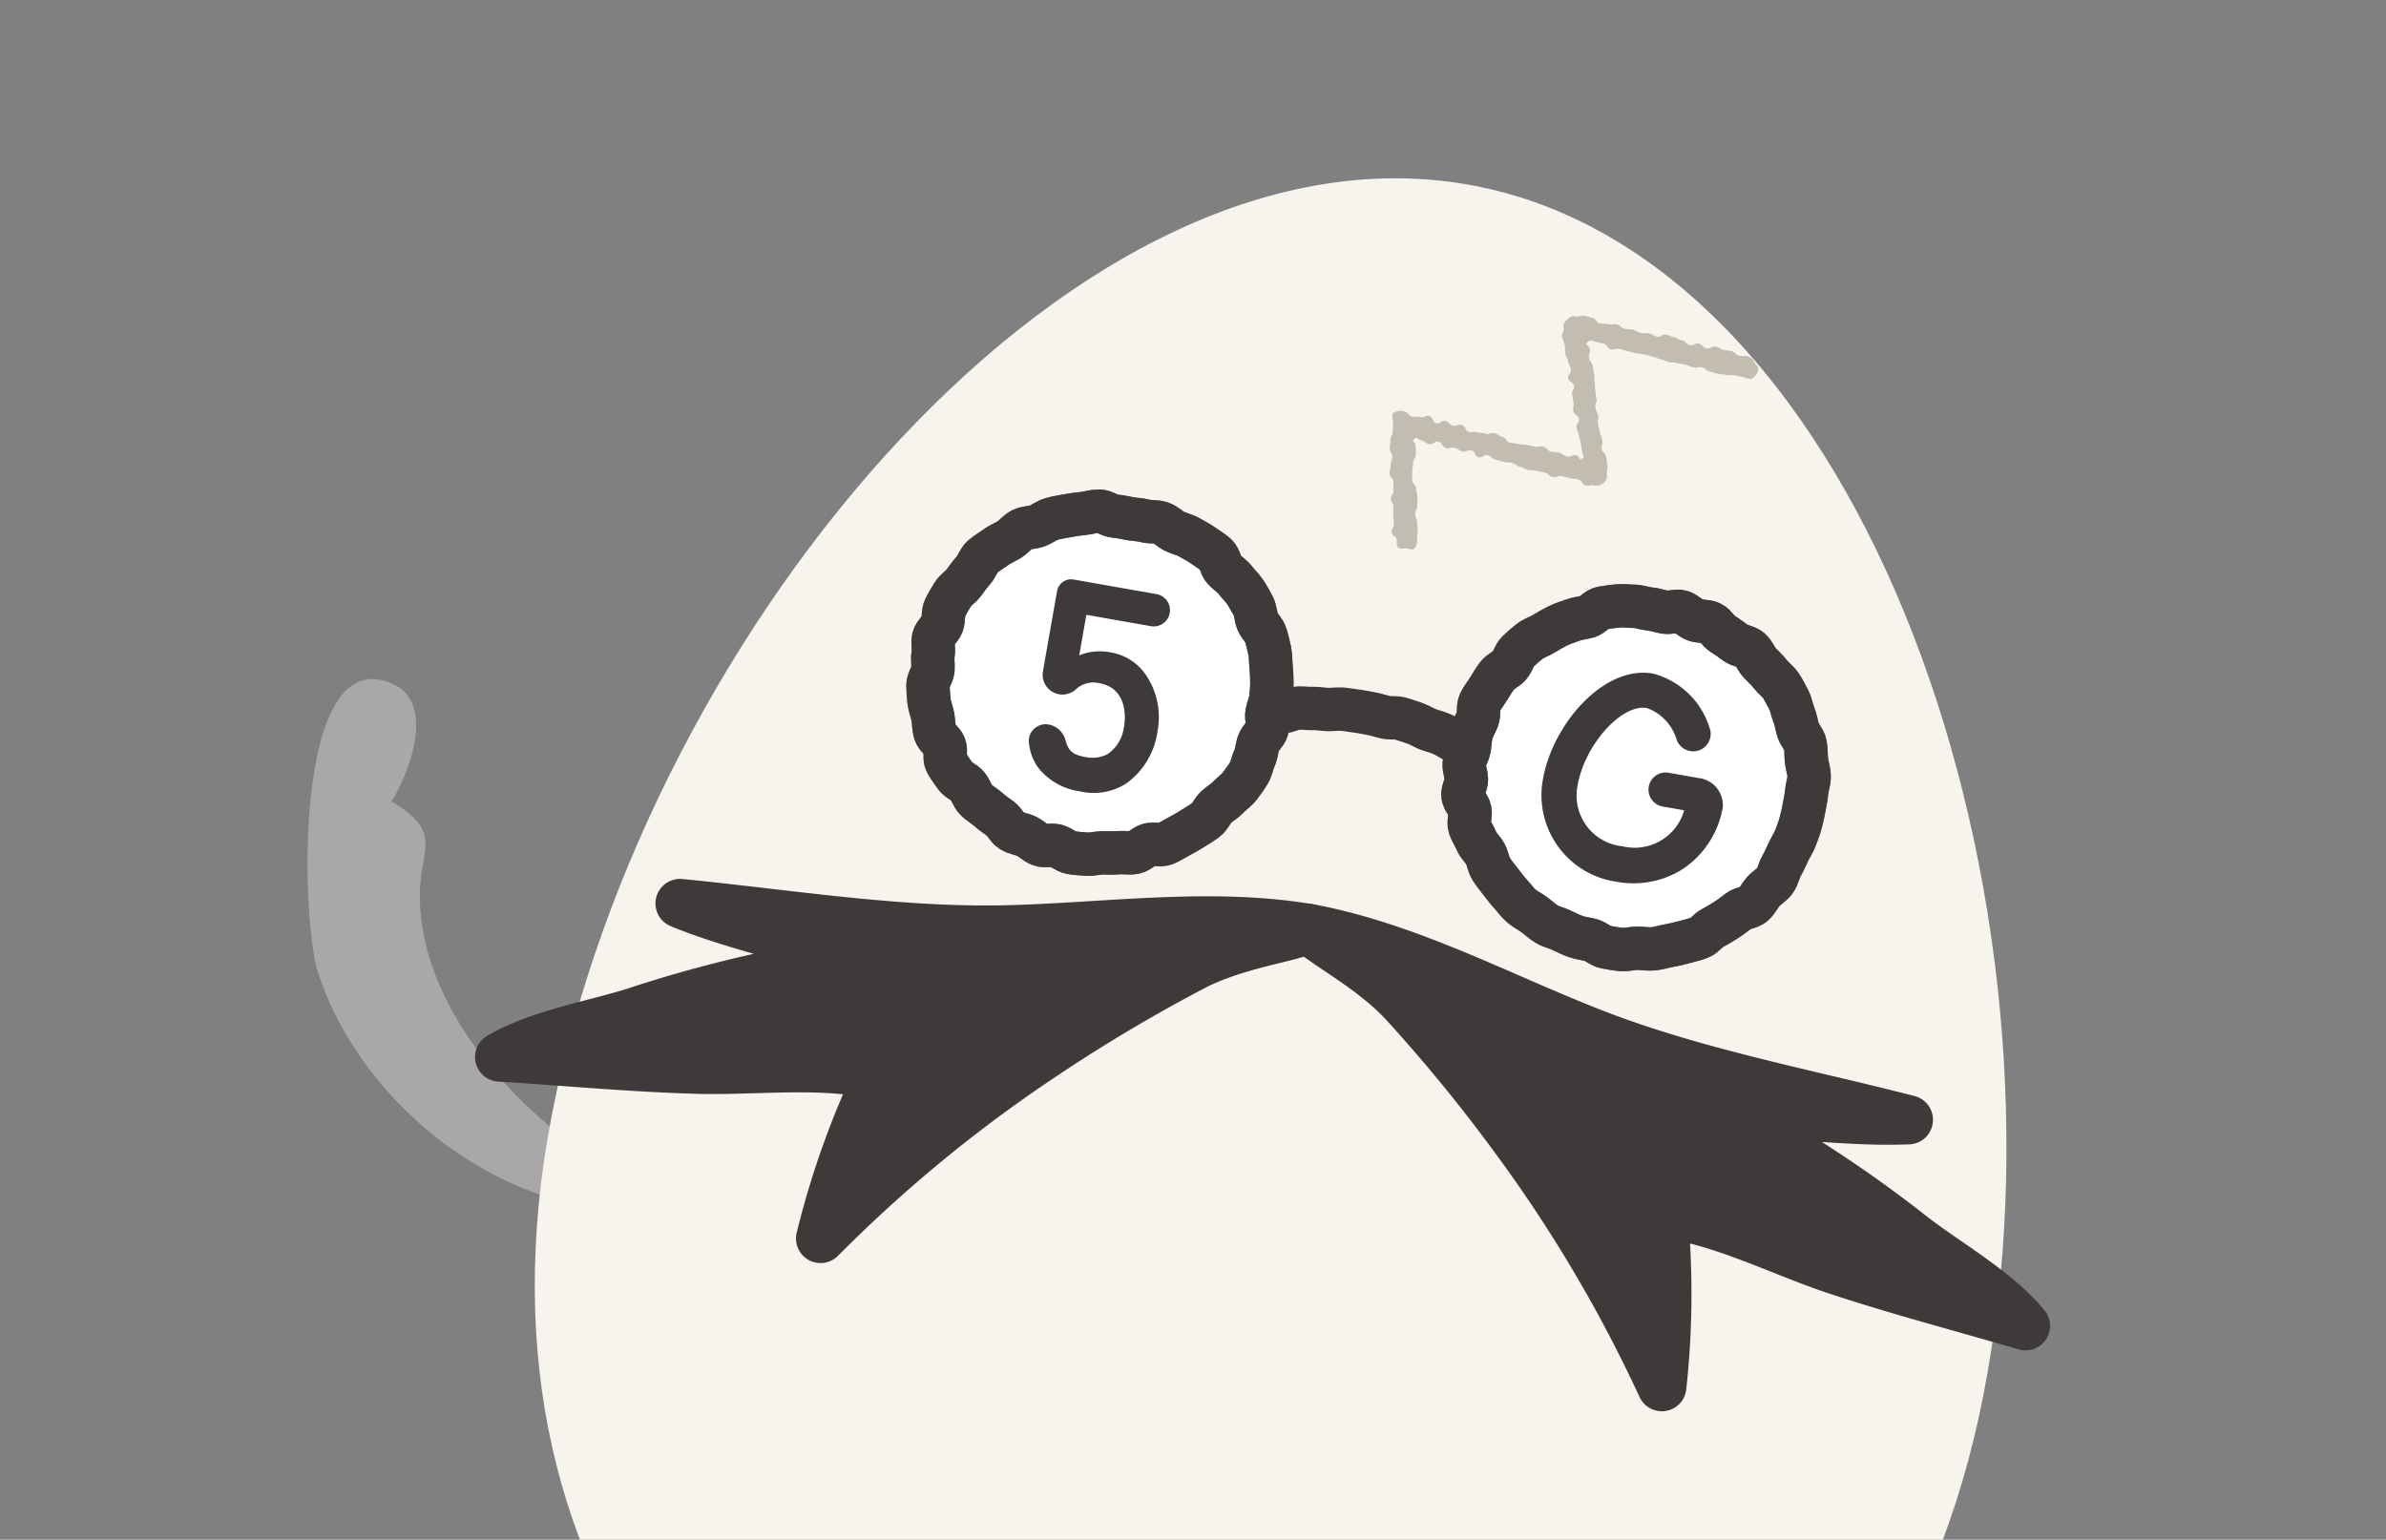
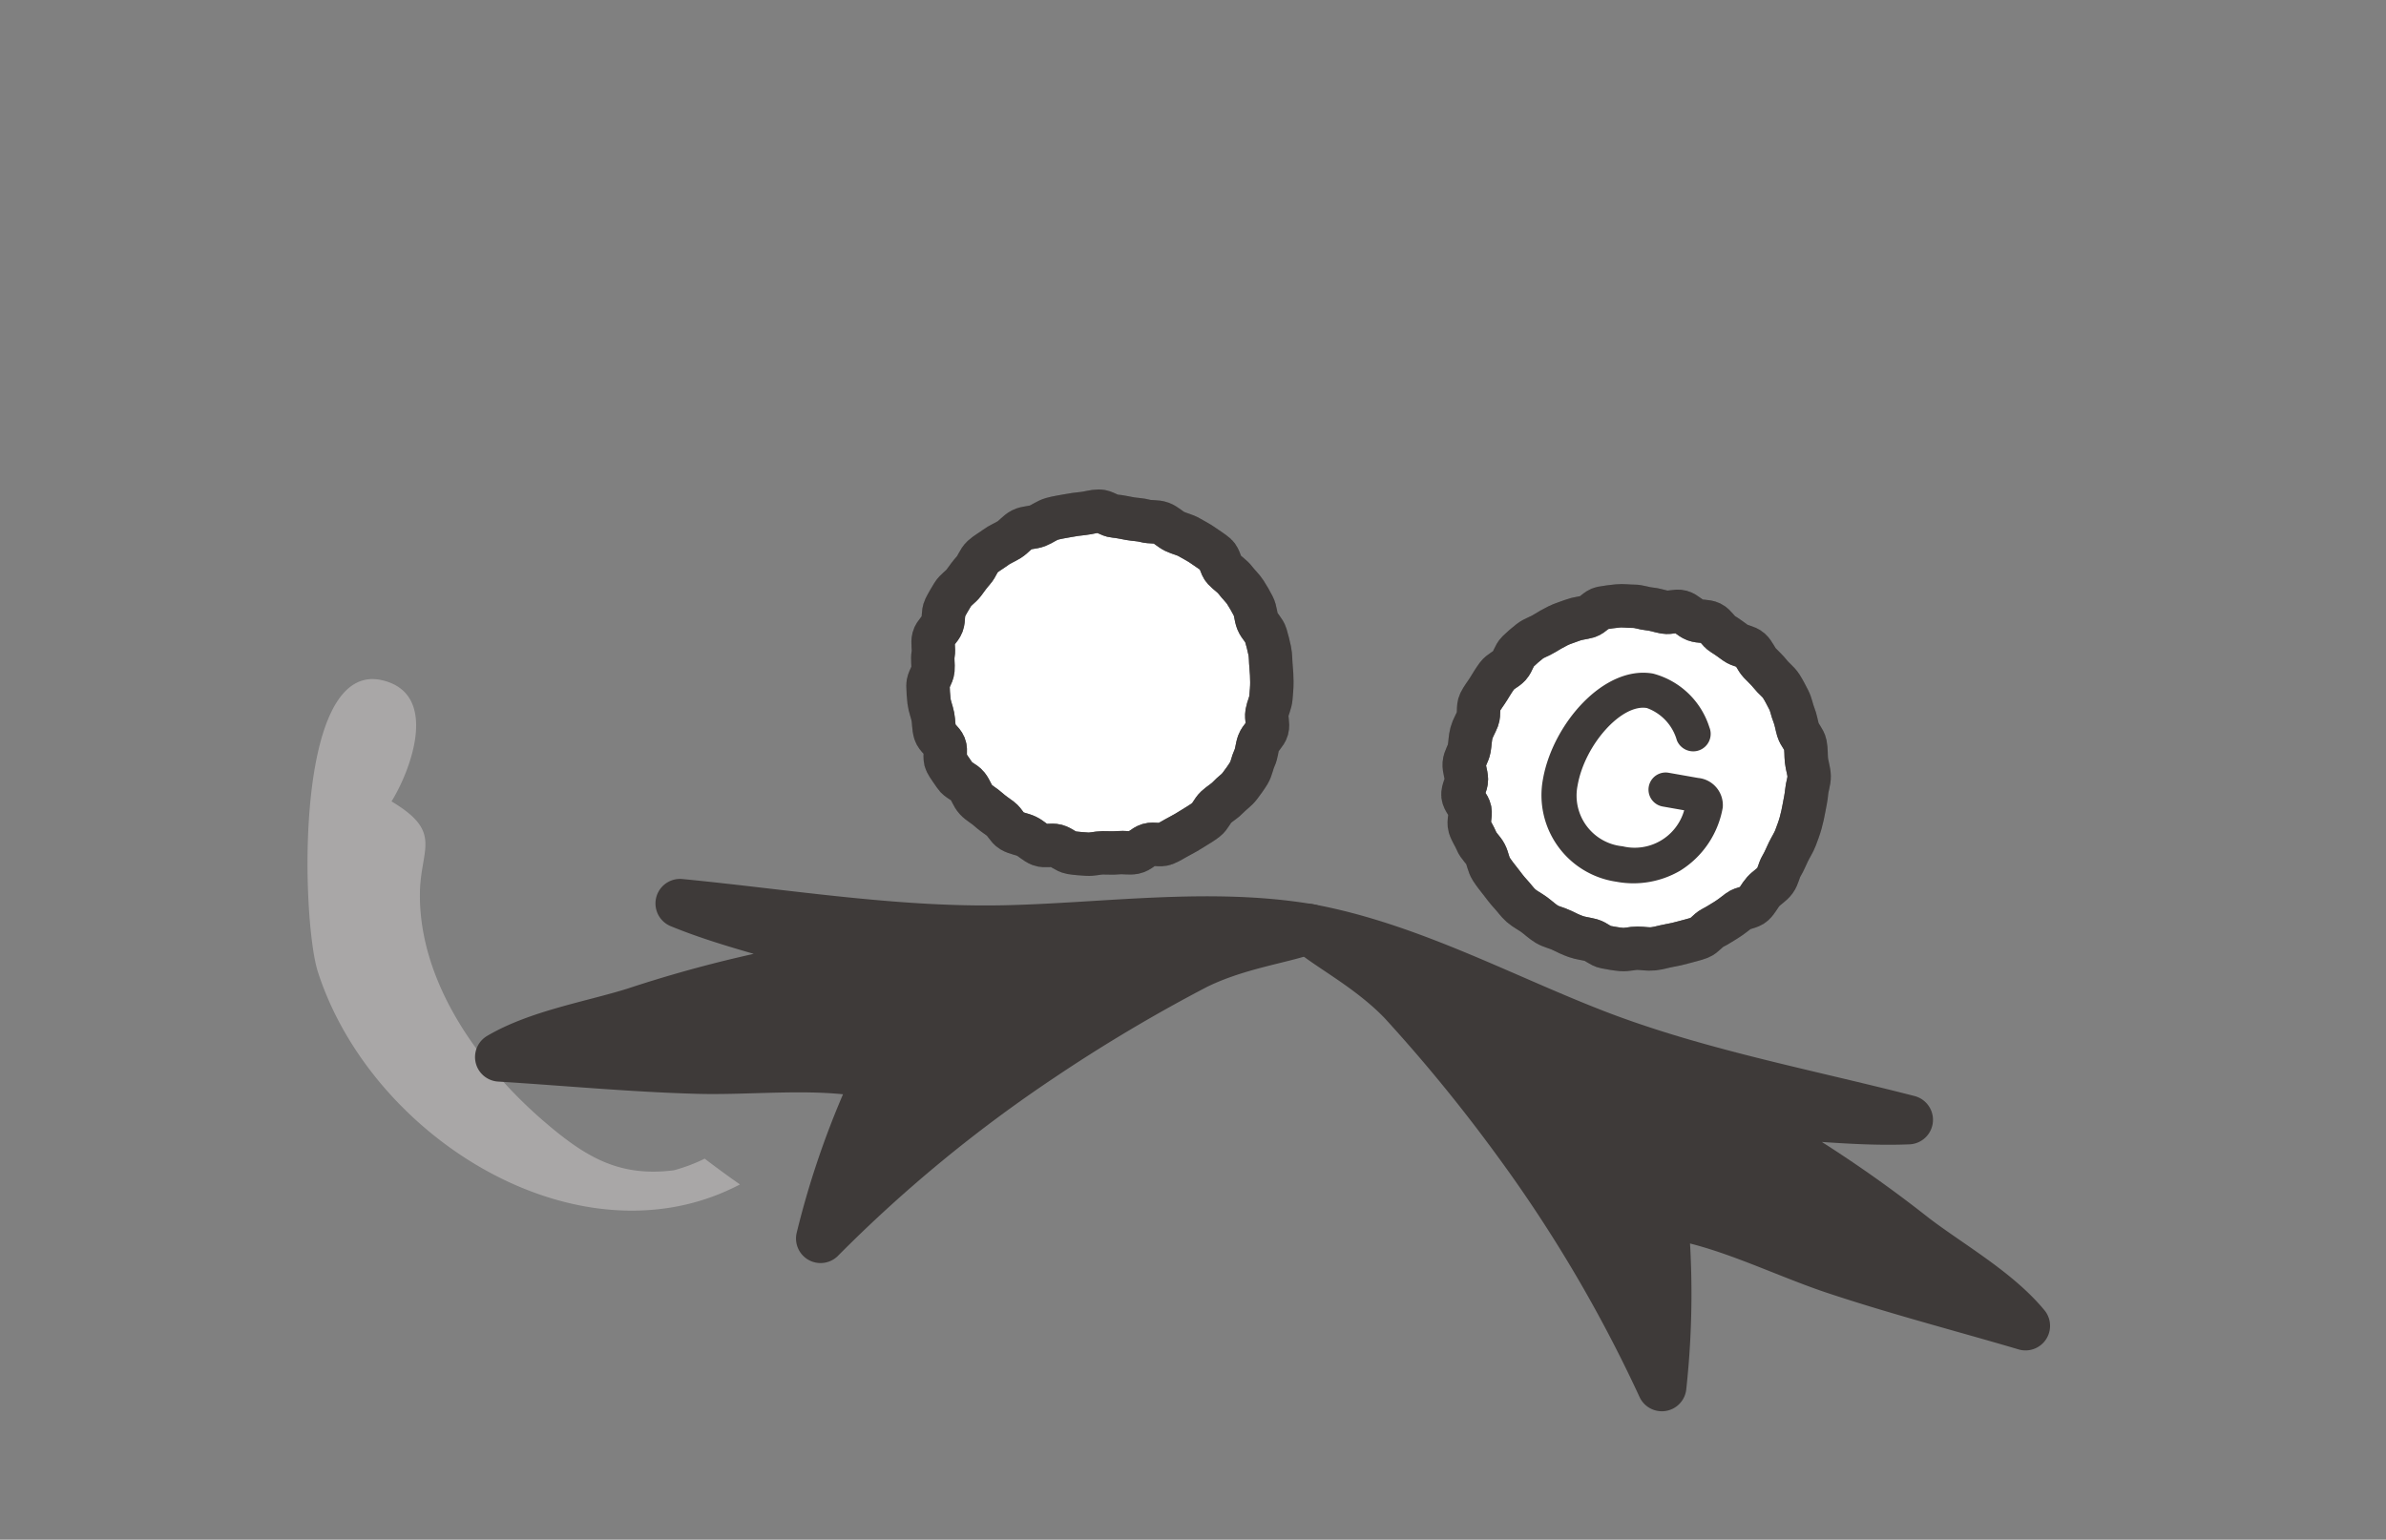
<svg xmlns="http://www.w3.org/2000/svg" width="110" height="71" viewBox="0 0 110 71">
  <rect x="0" y="0" width="110" height="71" fill="#808080" stroke="none" />
  <defs>
    <clipPath id="clip-path">
      <rect id="長方形_870" data-name="長方形 870" width="110" height="71" transform="translate(753 14043)" fill="#fff" />
    </clipPath>
  </defs>
  <g id="マスクグループ_40" data-name="マスクグループ 40" transform="translate(-753 -14043)" clip-path="url(#clip-path)">
    <g id="グループ_1162" data-name="グループ 1162" transform="translate(11698.289 22724.188) rotate(129)">
      <path id="パス_35760" data-name="パス 35760" d="M14.817,1.022C12.985-2.786,3.833,5.126,2.5,7.168-1.959,13.987-.473,25.2,7.124,28.464c-.059-.8-.09-1.66-.1-2.011a7.787,7.787,0,0,1-1.313-.769C3.864,23.91,3.617,22.118,3.7,19.546c.13-3.947,1.39-8.482,4.576-11,1.627-1.285,2.859-.924,2.466-3.681C12.38,4.659,16,3.484,14.817,1.022Z" transform="translate(169.646 13936.916) rotate(-180)" fill="#a9a7a7" />
      <g id="グループ_1160" data-name="グループ 1160" transform="matrix(-0.966, 0.259, -0.259, -0.966, 4672.646, 25848.107)">
-         <path id="パス_35758" data-name="パス 35758" d="M67.265,50.217c0,22.987-17.01,34.036-33.633,34.036C17.17,84.253,0,73.2,0,50.217S15.058,0,33.632,0,67.265,27.231,67.265,50.217Z" transform="matrix(0.225, 0.974, -0.974, 0.225, 1312.385, 12678.305)" fill="#f6f4ec" />
        <g id="グループ_1152" data-name="グループ 1152" transform="translate(1297.718 12694.994) rotate(76)">
          <g id="グループ_194" data-name="グループ 194" transform="translate(0 0)">
            <g id="グループ_191" data-name="グループ 191" transform="translate(0 0.083)">
              <path id="パス_291" data-name="パス 291" d="M15.735,7.826c0,.245.156.492.133.732s-.23.456-.274.693,0,.494-.064.725-.049.5-.136.725-.2.451-.309.666-.3.389-.432.594-.327.358-.474.551-.188.474-.352.652-.354.338-.534.5-.365.325-.559.471-.374.324-.581.451-.516.067-.733.175-.362.376-.589.463-.489.072-.724.138-.473.088-.713.132-.464.165-.708.187-.486.056-.73.056-.479-.171-.718-.192-.508.126-.745.082-.453-.212-.685-.277-.5-.044-.725-.13-.378-.346-.594-.453-.432-.2-.638-.331-.445-.2-.639-.346-.3-.385-.483-.547-.489-.192-.653-.371-.359-.344-.505-.537-.083-.531-.212-.737-.427-.313-.537-.529-.137-.473-.225-.7S.369,10.232.3,10,.17,9.525.125,9.286s.121-.5.1-.745-.116-.47-.116-.715S-.019,7.33,0,7.091s.237-.459.281-.7S.211,5.879.278,5.647s.158-.468.246-.693.3-.4.407-.616.21-.435.338-.64.152-.49.3-.683.351-.349.516-.527.383-.307.563-.469.3-.408.493-.553.473-.174.679-.3.377-.323.6-.431S4.87.556,5.1.468s.459-.161.694-.227.459-.19.7-.234.5.123.748.1S7.711.1,7.956.1s.481-.041.72-.019.5-.074.738-.03.451.208.683.273.489.066.715.153.469.152.685.259.458.192.664.318.279.453.472.6.428.233.607.4.389.295.553.473.32.366.467.559.186.456.315.661.375.342.484.559.208.442.3.668.121.471.188.705.118.468.163.708.06.478.083.721S15.735,7.581,15.735,7.826Z" transform="translate(0 0)" fill="#fff" stroke="#707070" stroke-width="2" />
              <path id="パス_292" data-name="パス 292" d="M15.735,7.826c0,.245.156.492.133.732s-.23.456-.274.693,0,.494-.064.725-.049.5-.136.725-.2.451-.309.666-.3.389-.432.594-.327.358-.474.551-.188.474-.352.652-.354.338-.534.5-.365.325-.559.471-.374.324-.581.451-.516.067-.733.175-.362.376-.589.463-.489.072-.724.138-.473.088-.713.132-.464.165-.708.187-.486.056-.73.056-.479-.171-.718-.192-.508.126-.745.082-.453-.212-.685-.277-.5-.044-.725-.13-.378-.346-.594-.453-.432-.2-.638-.331-.445-.2-.639-.346-.3-.385-.483-.547-.489-.192-.653-.371-.359-.344-.505-.537-.083-.531-.212-.737-.427-.313-.537-.529-.137-.473-.225-.7S.369,10.232.3,10,.17,9.525.125,9.286s.121-.5.1-.745-.116-.47-.116-.715S-.019,7.33,0,7.091s.237-.459.281-.7S.211,5.879.278,5.647s.158-.468.246-.693.3-.4.407-.616.21-.435.338-.64.152-.49.3-.683.351-.349.516-.527.383-.307.563-.469.3-.408.493-.553.473-.174.679-.3.377-.323.6-.431S4.87.556,5.1.468s.459-.161.694-.227.459-.19.7-.234.5.123.748.1S7.711.1,7.956.1s.481-.041.72-.019.5-.074.738-.03.451.208.683.273.489.066.715.153.469.152.685.259.458.192.664.318.279.453.472.6.428.233.607.4.389.295.553.473.32.366.467.559.186.456.315.661.375.342.484.559.208.442.3.668.121.471.188.705.118.468.163.708.06.478.083.721S15.735,7.581,15.735,7.826Z" transform="translate(0 0)" fill="none" stroke="#3e3a39" stroke-linecap="round" stroke-linejoin="round" stroke-width="2" />
            </g>
            <g id="グループ_192" data-name="グループ 192" transform="translate(25.094 0)">
              <path id="パス_293" data-name="パス 293" d="M15.782,7.908q0,.368-.033.726c-.023.243-.068.481-.113.718s-.145.462-.211.693-.113.47-.2.695-.069.5-.178.721-.316.384-.445.589-.19.465-.337.657-.464.243-.628.421-.318.354-.5.517-.353.321-.547.467-.3.416-.51.543-.44.216-.658.324-.446.2-.673.284-.448.2-.682.269-.486.059-.726.1-.47.163-.713.185-.49.018-.735.018-.48-.178-.719-.2-.487,0-.724-.04-.471-.108-.7-.174-.491-.067-.716-.154-.433-.228-.649-.335-.461-.175-.667-.3-.381-.308-.575-.453-.368-.316-.548-.478-.363-.321-.527-.5-.231-.432-.378-.625-.384-.318-.512-.524-.316-.384-.425-.6-.032-.515-.12-.741S.268,10.326.2,10.091s.072-.514.027-.754-.2-.456-.225-.7.105-.484.105-.729S.063,7.426.085,7.187s.12-.467.164-.7S.158,5.964.224,5.732s.193-.454.281-.678S.682,4.6.79,4.381s.352-.356.481-.561.124-.5.27-.7.3-.393.462-.571.4-.291.58-.454.368-.316.562-.462.415-.248.622-.375.446-.18.664-.287.347-.415.574-.5.468-.158.7-.224S6.2.177,6.436.134,6.927.15,7.17.128s.479.024.724.024.5-.172.735-.15.462.219.7.263.513-.054.744.011.406.319.631.406.435.193.652.3.516.065.722.192.334.373.527.519.4.27.58.433.416.271.581.449.312.377.459.57.224.435.353.64.2.438.309.655.355.371.444.6.114.477.181.711.2.455.248.695-.01.495.013.738S15.782,7.664,15.782,7.908Z" transform="translate(0 0)" fill="#fff" stroke="#707070" stroke-width="2" />
              <path id="パス_294" data-name="パス 294" d="M15.782,7.908q0,.368-.033.726c-.023.243-.068.481-.113.718s-.145.462-.211.693-.113.47-.2.695-.069.5-.178.721-.316.384-.445.589-.19.465-.337.657-.464.243-.628.421-.318.354-.5.517-.353.321-.547.467-.3.416-.51.543-.44.216-.658.324-.446.2-.673.284-.448.2-.682.269-.486.059-.726.1-.47.163-.713.185-.49.018-.735.018-.48-.178-.719-.2-.487,0-.724-.04-.471-.108-.7-.174-.491-.067-.716-.154-.433-.228-.649-.335-.461-.175-.667-.3-.381-.308-.575-.453-.368-.316-.548-.478-.363-.321-.527-.5-.231-.432-.378-.625-.384-.318-.512-.524-.316-.384-.425-.6-.032-.515-.12-.741S.268,10.326.2,10.091s.072-.514.027-.754-.2-.456-.225-.7.105-.484.105-.729S.063,7.426.085,7.187s.12-.467.164-.7S.158,5.964.224,5.732s.193-.454.281-.678S.682,4.6.79,4.381s.352-.356.481-.561.124-.5.27-.7.3-.393.462-.571.4-.291.58-.454.368-.316.562-.462.415-.248.622-.375.446-.18.664-.287.347-.415.574-.5.468-.158.7-.224S6.2.177,6.436.134,6.927.15,7.17.128s.479.024.724.024.5-.172.735-.15.462.219.7.263.513-.054.744.011.406.319.631.406.435.193.652.3.516.065.722.192.334.373.527.519.4.27.58.433.416.271.581.449.312.377.459.57.224.435.353.64.2.438.309.655.355.371.444.6.114.477.181.711.2.455.248.695-.01.495.013.738S15.782,7.664,15.782,7.908Z" transform="translate(0 0)" fill="none" stroke="#3e3a39" stroke-linecap="round" stroke-linejoin="round" stroke-width="2" />
            </g>
            <g id="グループ_193" data-name="グループ 193" transform="translate(15.848 7.1)">
-               <path id="パス_295" data-name="パス 295" d="M0,.81A4.38,4.38,0,0,1,.645.616C.827.56,1.018.4,1.268.341c.2-.05.433-.049.672-.1C2.147.2,2.375.2,2.609.17c.213-.031.431-.108.664-.131.216-.021.443-.018.675-.03s.444,0,.675,0S5.08.046,5.3.057,5.765-.018,5.982,0c.233.023.458.062.671.093.235.035.449.128.657.169.239.047.468.057.668.107.249.062.458.158.639.214A3.979,3.979,0,0,1,9.249.81" transform="translate(0 0)" fill="none" stroke="#3e3a39" stroke-linecap="round" stroke-linejoin="round" stroke-width="2" />
-             </g>
+               </g>
          </g>
-           <path id="パス_296" data-name="パス 296" d="M2.98,3.012a2.476,2.476,0,0,0-1.36.386l0-1.9H4.64a.749.749,0,1,0,0-1.5H.761A.659.659,0,0,0,.1.656V4.418a.914.914,0,0,0,1.656.526A1.176,1.176,0,0,1,2.773,4.5c1.071,0,1.451.967,1.451,1.8A1.788,1.788,0,0,1,3.7,7.653a1.526,1.526,0,0,1-.975.311c-.6,0-.827-.132-1.054-.613a.987.987,0,0,0-.886-.569.78.78,0,0,0-.626.311.749.749,0,0,0-.126.665A2.362,2.362,0,0,0,.64,8.81a2.949,2.949,0,0,0,2.081.755,2.8,2.8,0,0,0,2.055-.722A3.566,3.566,0,0,0,5.782,6.208,3.466,3.466,0,0,0,4.751,3.7,2.433,2.433,0,0,0,2.98,3.012Z" transform="translate(5.131 3.401)" fill="#3e3a39" />
          <path id="パス_297" data-name="パス 297" d="M7.036,4.379H5.653a.79.79,0,1,0,0,1.58H6.66a2.372,2.372,0,0,1-2.51,2.127A2.348,2.348,0,0,1,1.623,5.672c0-1.9,1.346-4.058,2.527-4.058A2.221,2.221,0,0,1,5.767,2.838a.812.812,0,0,0,.689.384.805.805,0,0,0,.683-1.236A3.717,3.717,0,0,0,4.149,0C1.851,0,0,3.1,0,5.672A4.029,4.029,0,0,0,4.149,9.745a4.277,4.277,0,0,0,2.81-1.01,4.289,4.289,0,0,0,1.43-3.21A1.259,1.259,0,0,0,7.036,4.379Z" transform="translate(28.794 3.036)" fill="#3e3a39" />
        </g>
        <g id="グループ_1153" data-name="グループ 1153" transform="matrix(0.225, 0.974, -0.974, 0.225, 1314.765, 12710.48)" opacity="0.8">
-           <path id="パス_300" data-name="パス 300" d="M1.766,12.1c-.138.032-.227.094-.338.024s-.092-.177-.124-.316c-.043-.188-.263-.138-.305-.325s.068-.213.025-.4S.961,10.9.918,10.713.9,10.518.856,10.33s-.135-.167-.178-.356.078-.216.035-.4S.675,9.381.632,9.192s-.2-.153-.24-.342.01-.2-.032-.389.046-.208,0-.4S.223,7.9.18,7.71s0-.2-.047-.387.075-.217.032-.407S.145,6.72.1,6.531c-.036-.159-.168-.34-.062-.464A.6.6,0,0,1,.519,5.91c.193.014.184.149.377.162s.2-.062.392-.048.2-.138.4-.124.177.248.371.262.208-.2.4-.182.186.126.379.14.2-.115.4-.1.179.229.373.243.2-.063.392-.05.2-.02.388-.006.2-.115.4-.1.189.081.383.094.182.18.376.194.2-.024.39-.01.2-.043.392-.029.2-.012.39,0,.2-.082.394-.068.185.135.378.149.2-.032.392-.018.19.084.384.1.207-.147.4-.133.187.248.308.093.006-.121-.06-.3-.066-.181-.132-.361-.092-.17-.158-.35-.111-.163-.177-.343.095-.239.028-.419-.251-.113-.318-.293,0-.2-.068-.384-.064-.181-.131-.361.067-.23,0-.411-.259-.109-.325-.289.115-.248.049-.428-.131-.157-.2-.336-.135-.156-.2-.337-.028-.2-.1-.377S7.069,1.323,7,1.142s.059-.228-.008-.41A.359.359,0,0,1,7.065.339C7.166.2,7.247.089,7.419.1c.194.008.2-.1.392-.1L8.2.016c.194.008.187.18.381.187s.2-.046.39-.038S9.166.1,9.36.1s.189.121.384.129.2-.031.389-.024.192.061.385.069.2-.053.389-.045.191.066.385.074.2-.181.4-.173.192.044.386.052.192.062.386.069.189.146.384.153.2-.159.4-.151.189.142.383.149.2-.174.394-.166.193.068.387.076S14.6.3,14.8.308s.191.129.387.137.2-.062.394-.055A.47.47,0,0,1,15.9.583c.089.1.276.2.27.342a.728.728,0,0,1-.193.431c-.1.089-.3.023-.439.018-.195-.008-.195,0-.389,0s-.2.059-.391.052-.2.032-.389.024-.194-.02-.388-.028-.19-.121-.384-.128-.2.086-.391.078-.192-.042-.385-.05-.195.01-.388,0-.2.035-.391.027-.192-.05-.386-.057-.193-.04-.387-.048-.194-.02-.389-.028-.2.034-.39.026-.194-.019-.388-.026-.194-.016-.388-.024-.2.095-.394.087-.188-.186-.384-.193l-.392-.016c-.2-.008-.231-.063-.348.094s.1.117.165.3-.025.215.042.4.167.143.233.324.07.179.136.359.035.192.1.373.035.193.1.374.06.183.127.364-.038.219.029.4.122.162.189.343.009.2.076.384.094.171.161.352.108.165.175.346-.017.213.05.394.2.132.27.314.058.186.126.368-.011.211.056.394a.407.407,0,0,1-.068.429.428.428,0,0,1-.394.206c-.2-.014-.2.092-.4.078s-.183-.192-.379-.206-.2.032-.395.018-.2,0-.393-.017-.206.125-.4.111-.189-.112-.385-.126-.2.005-.393-.008-.2.043-.4.029-.193-.055-.388-.069-.19-.083-.386-.1-.2.032-.394.019-.2-.009-.393-.023-.189-.12-.385-.134-.21.189-.406.175S4.1,7.1,3.9,7.085s-.207.139-.4.125-.192-.081-.389-.095-.2.1-.4.083-.184-.2-.38-.218-.213.2-.41.189-.192-.087-.39-.1-.2-.155-.327-.006.077.111.12.3.041.192.084.384-.09.221-.046.413-.008.2.035.394.024.2.067.388.206.155.25.346.092.181.135.372.029.195.073.386-.063.216-.02.408.117.176.161.368.057.19.1.383.011.2.055.393a.616.616,0,0,1-.047.429C2.1,12.142,1.9,12.069,1.766,12.1Z" transform="translate(0 0)" fill="#b6aea3" />
-         </g>
+           </g>
        <g id="グループ_1154" data-name="グループ 1154" transform="translate(1276.917 12683.33) rotate(76)">
          <path id="パス_298" data-name="パス 298" d="M35.756,0c-4.67.025-9.3,1.592-13.845,2.495-4.891.971-9.985,1.016-14.948,1.4,2.766.606,5.656.627,8.431,1.174A58.689,58.689,0,0,0,5.768,9.194C3.915,10.149,1.587,10.963,0,12.313c3-.34,6.084-.583,9.109-1.032,2.6-.386,5.628-1.336,8.24-1.169a39.478,39.478,0,0,0-1.326,7.873,65.583,65.583,0,0,1,8.546-9.992,74.919,74.919,0,0,1,6.308-5.431C32.675,1.243,34.835.62,35.756,0Z" transform="translate(0 0)" fill="#3e3a39" stroke="#3e3a39" stroke-linecap="round" stroke-linejoin="round" stroke-width="2.264" />
          <path id="パス_299" data-name="パス 299" d="M0,0C4.67.025,9.3,1.592,13.845,2.495c4.891.971,9.985,1.016,14.948,1.4-2.766.606-5.655.627-8.431,1.174a58.694,58.694,0,0,1,9.627,4.128c1.852.955,4.181,1.769,5.767,3.118-3-.34-6.084-.583-9.108-1.032-2.6-.386-5.628-1.336-8.24-1.169a39.478,39.478,0,0,1,1.326,7.873,65.584,65.584,0,0,0-8.546-9.992A74.919,74.919,0,0,0,4.88,2.561C3.082,1.243.921.62,0,0Z" transform="translate(35.667 0)" fill="#3e3a39" stroke="#3e3a39" stroke-linecap="round" stroke-linejoin="round" stroke-width="2.264" />
        </g>
      </g>
    </g>
  </g>
</svg>